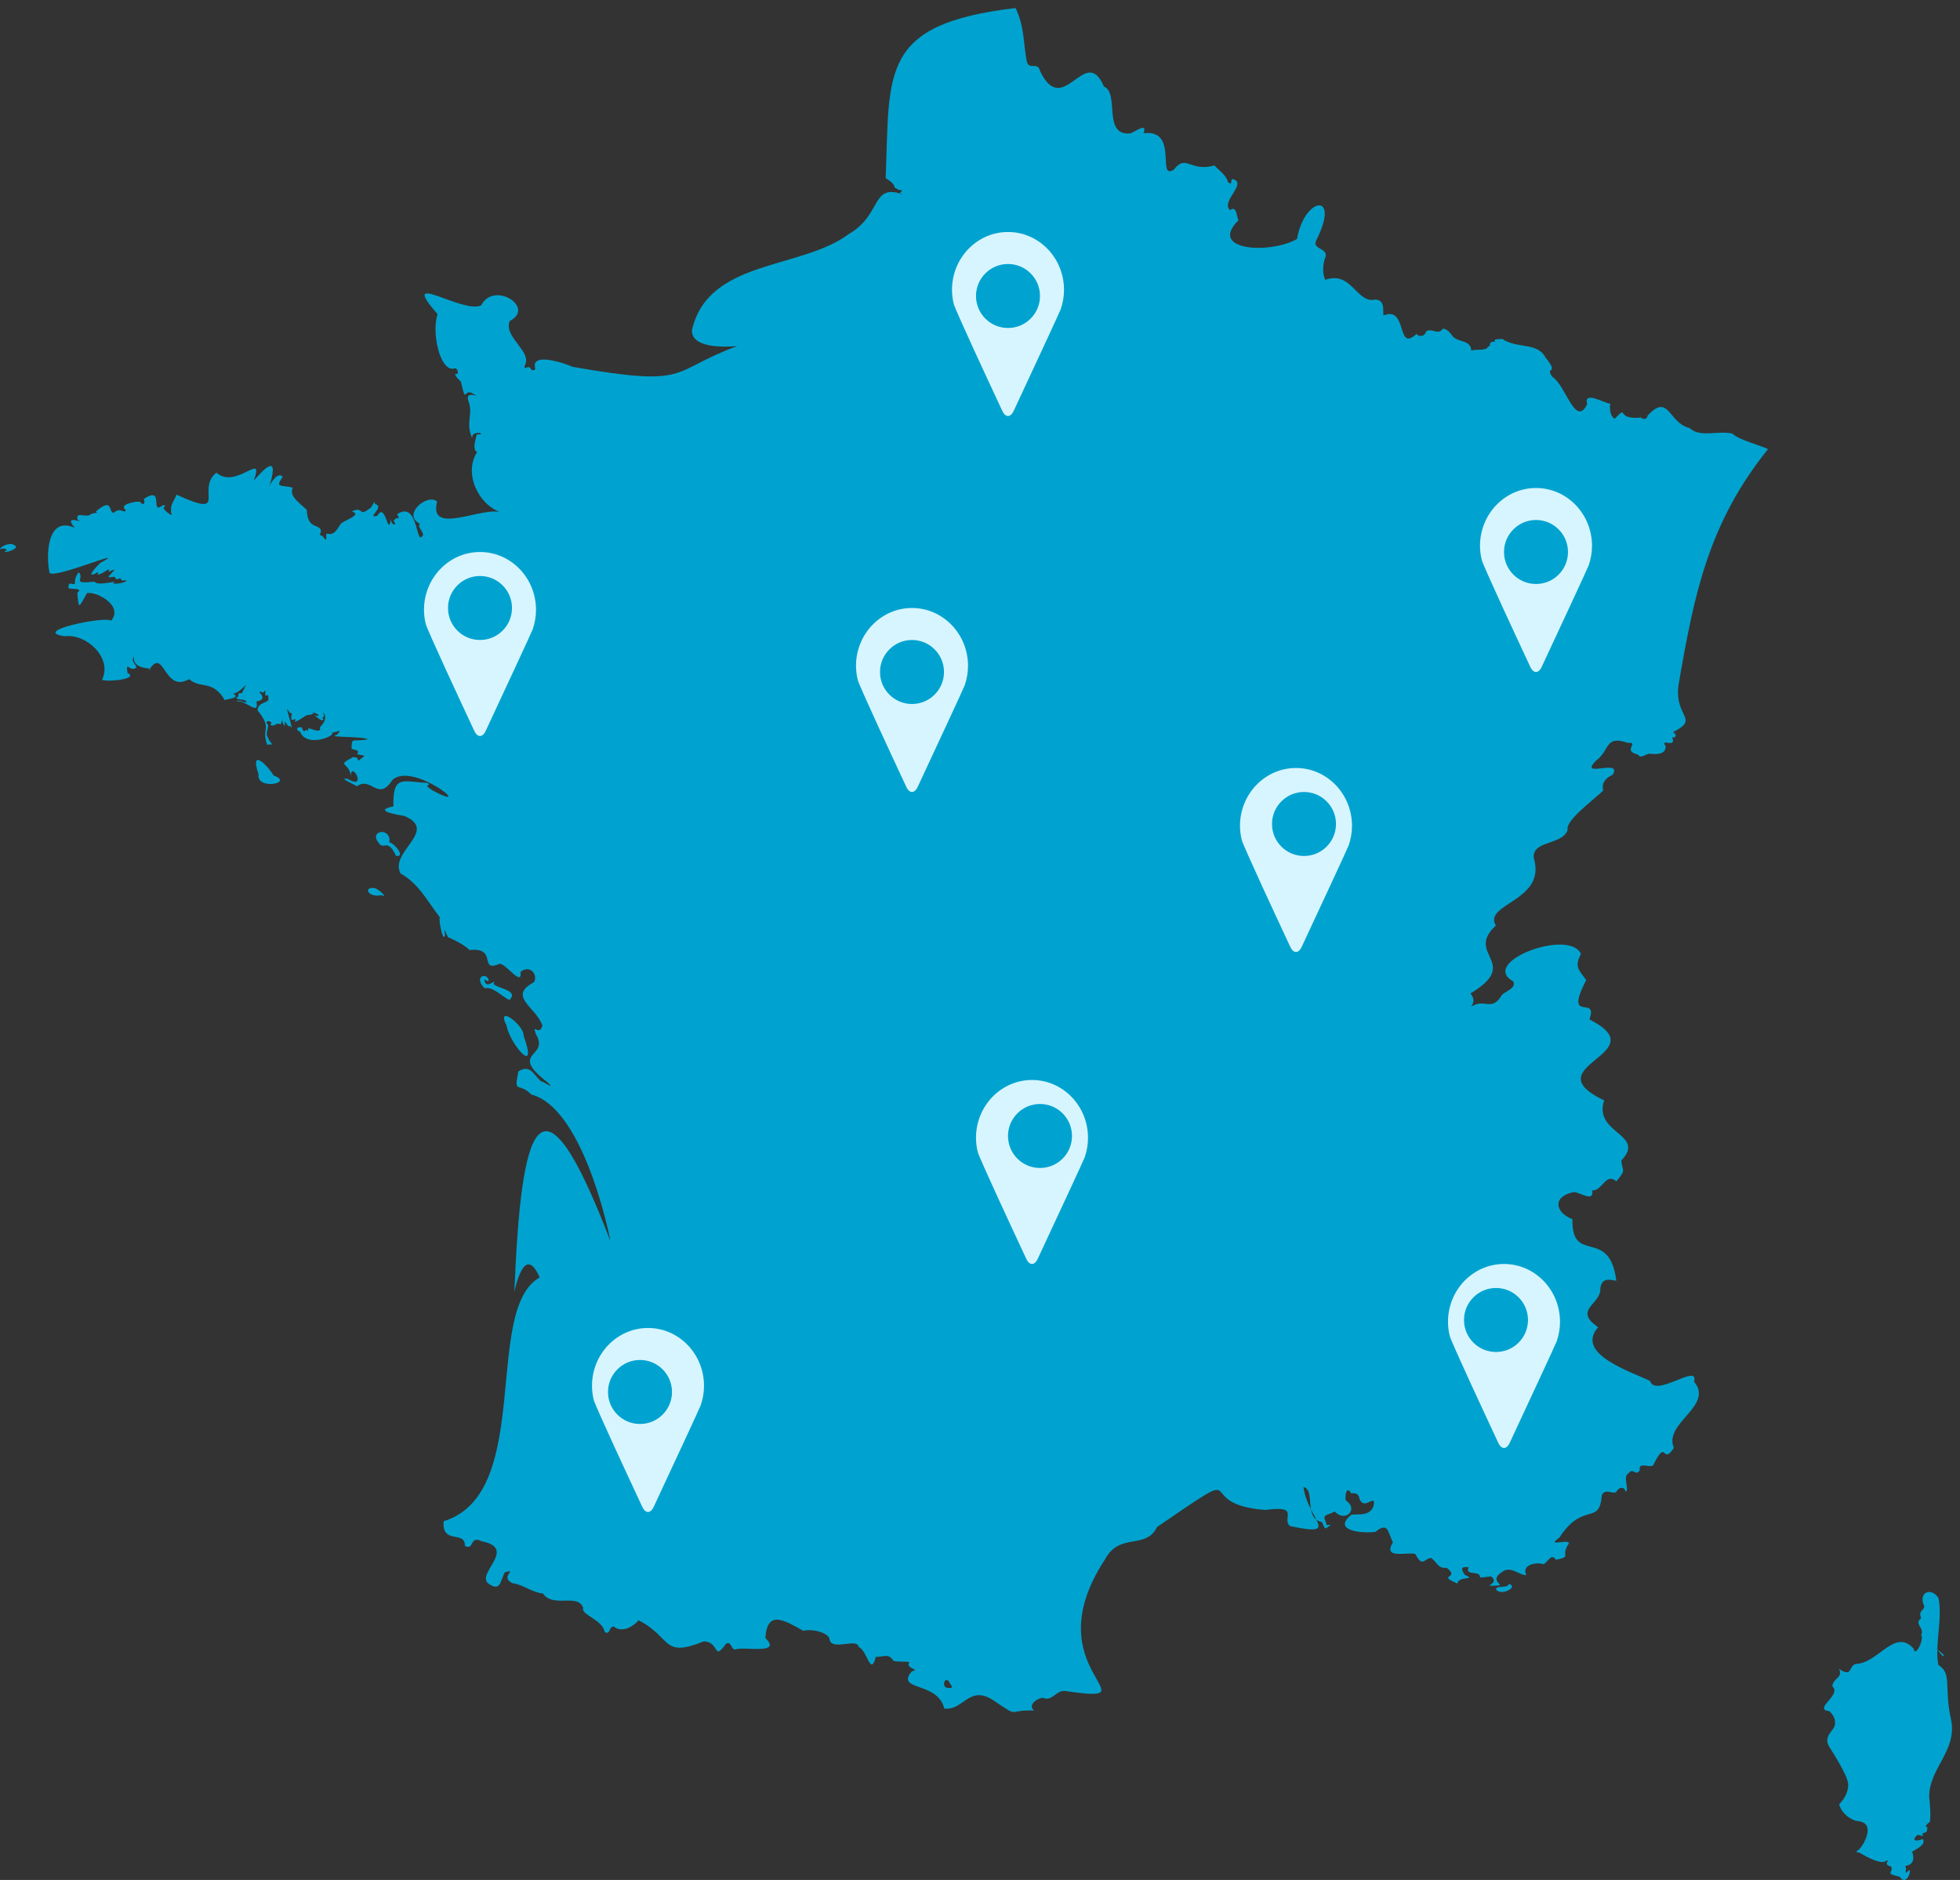
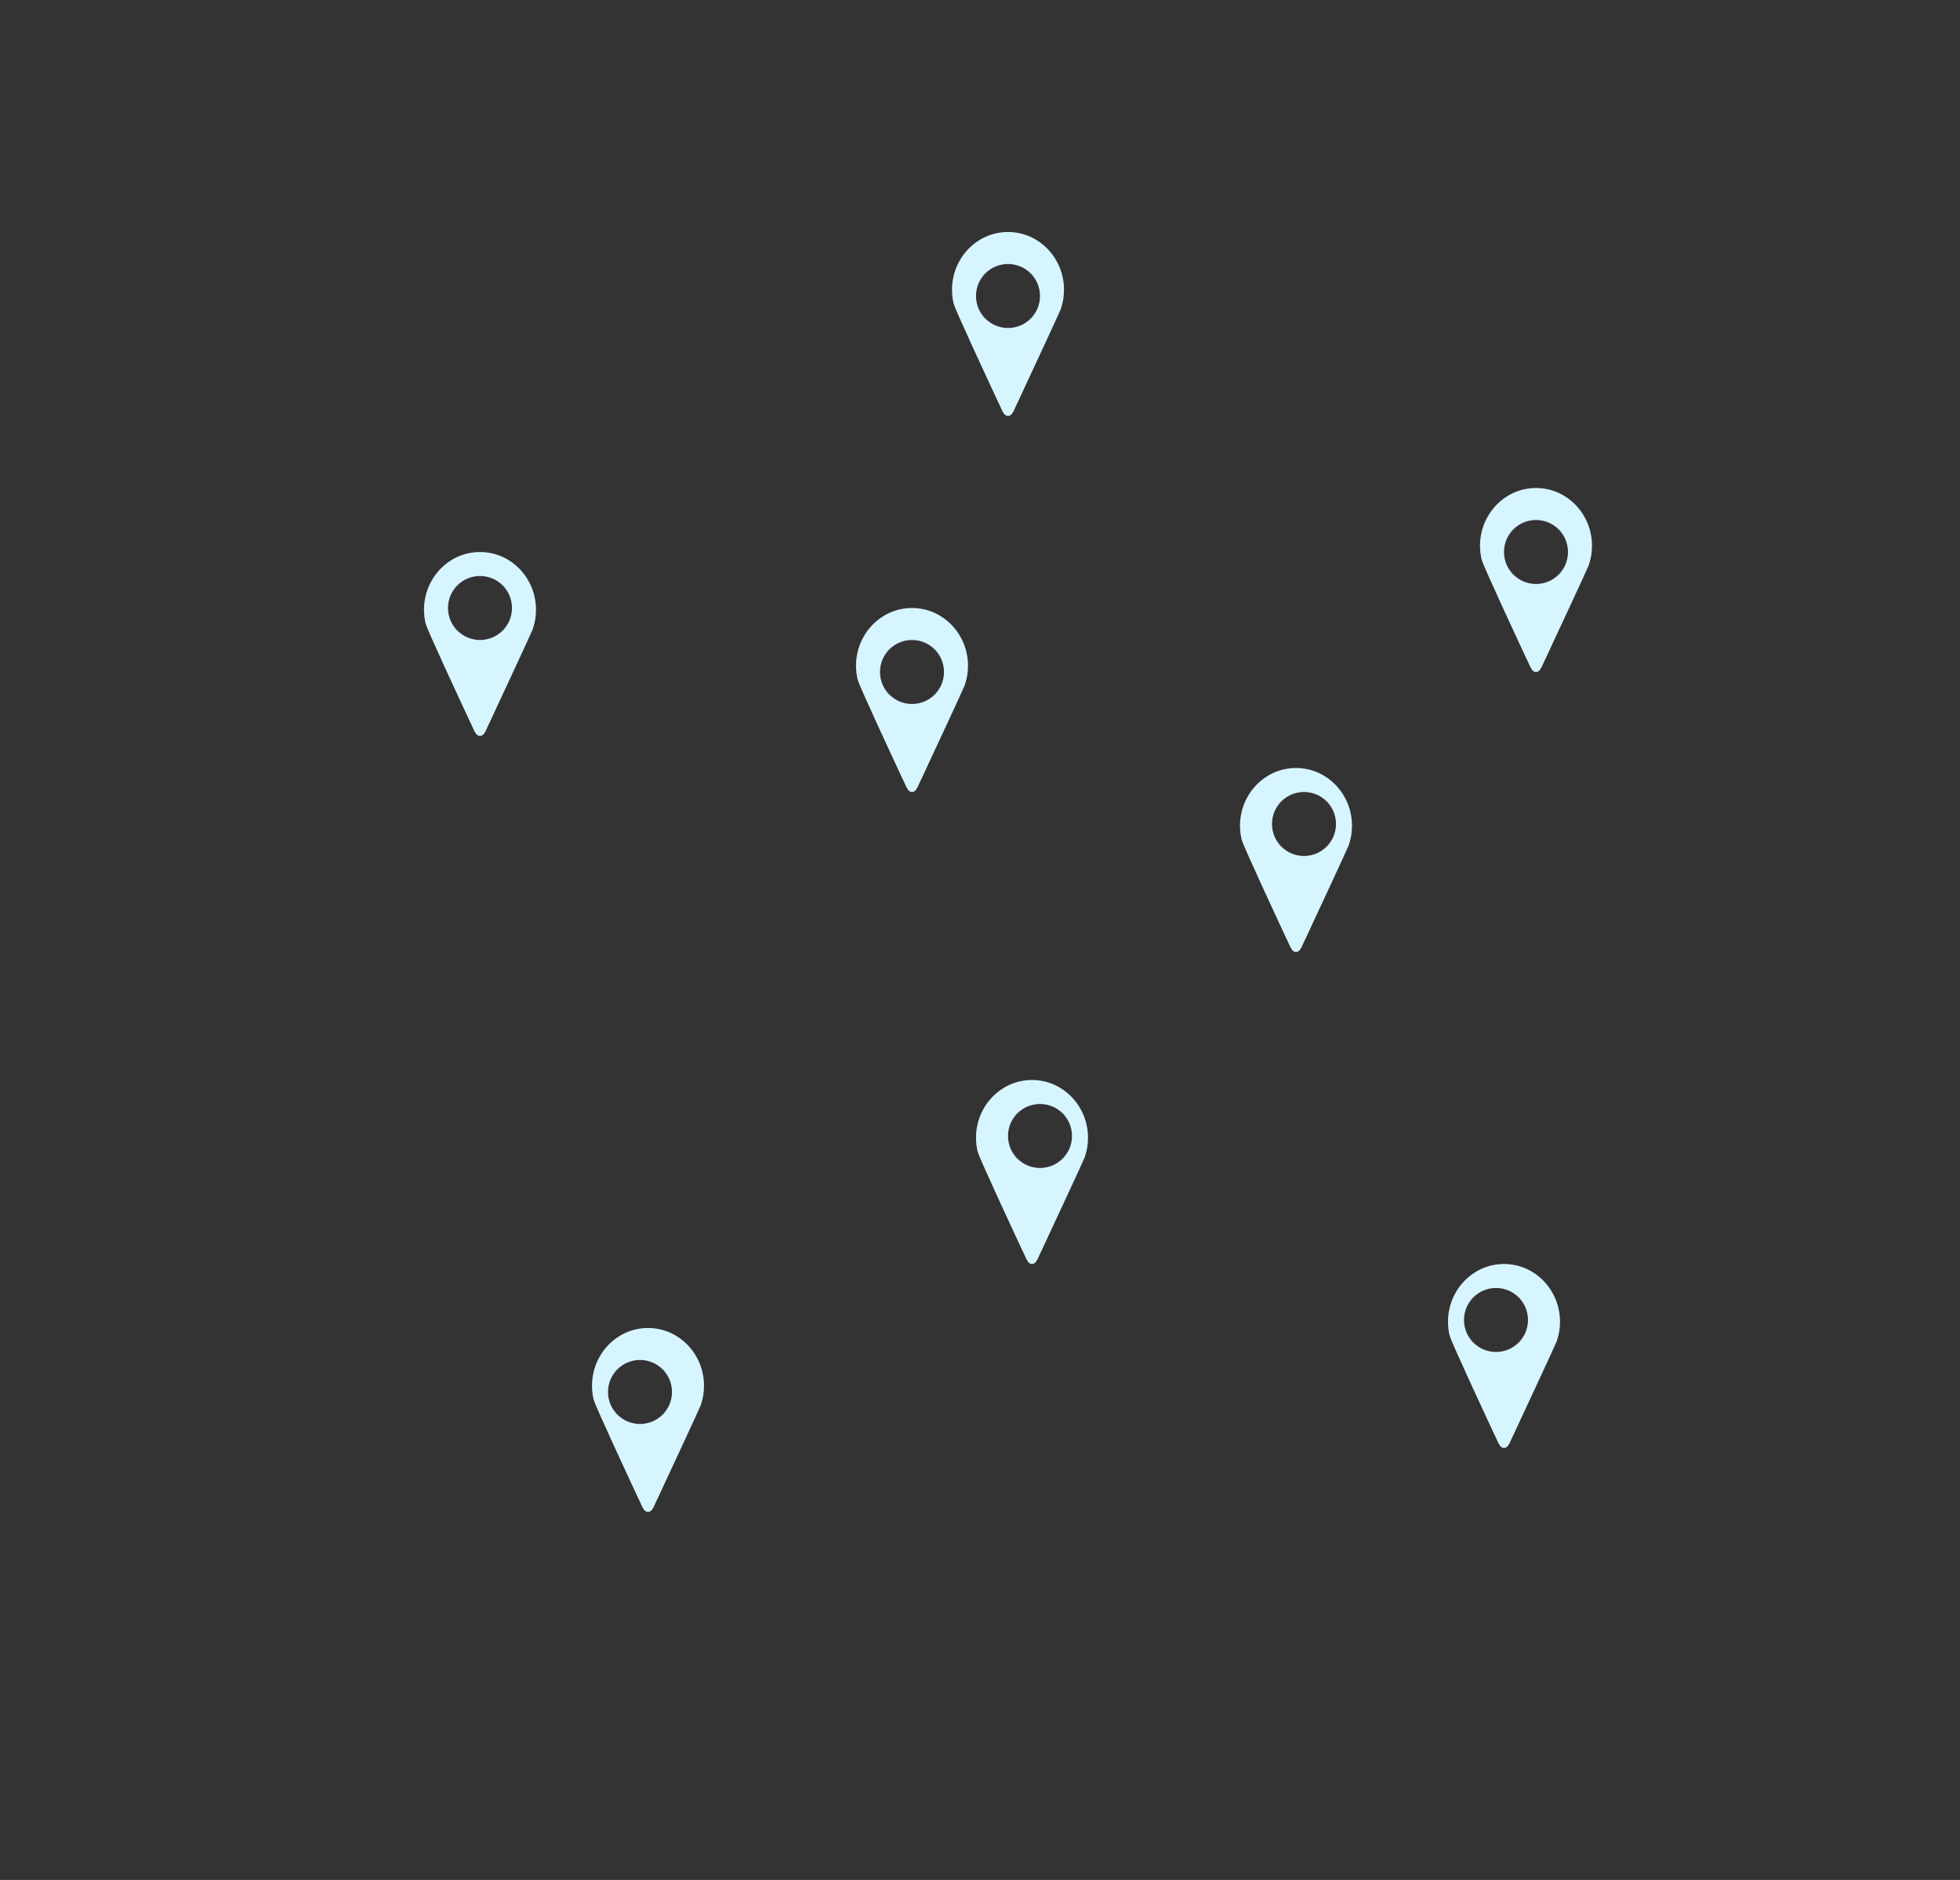
<svg xmlns="http://www.w3.org/2000/svg" viewBox="0 0 245 235">
  <rect x="0" y="0" width="245" height="235" fill="#333333" stroke="none" />
  <g fill="none" fill-rule="evenodd">
-     <path fill="#00A3CF" d="M188.593 198c1.319.314-.93 1.584-1.593.681-.017-.56 1.517-.081 1.593-.681ZM1.732 68.122c1.09.38-1.527 1.209-1.089.737.492.059-.008-.531-.643-.176.051-.424 1.304-.915 1.732-.561ZM34.203 96.94c2.658.936-2.212 1.891-1.885-.156-1.153-3.409 1.136-1.11 1.885.156Zm14.461 8.347c.713.159 2.072 1.916.835 1.694-1.048-2.273-1.496-.686-2.12-1.556-1.414-1.672 1.598-2.062 1.285-.138Zm-1.837 5.734c.41.018 1.821 1.362.821.872-1.591.37-2.34-1.08-.821-.872ZM63.671 125c-.958-.433-2.053-1.73-3.085-1.458-1.445-1.447.202-2.059.51-1.03-.089.357-.385-.125-.561-.044.206 1.068.835.357 1.341.211-1.076.792 3.335.867 1.796 2.322Zm1.77 4.442c1.944 5.391-1.778.91-2.106-1.196-1.44-2.879 2.237-.034 2.106 1.196Zm162.979 87.953c.139-.931.997-1.18.967-2.109-.019-.6-.395-1.081-.714-1.395-.445-.024-.594-.148-.646-.257-.266-.555 1.536-1.647 1.244-2.515-.054-.156-.16-.262-.231-.322.096-1.086 1.347-.991.854-2.177 1.763 1.215 1.116-.566 2.199-.635 2.699-.148 4.793-4.518 7.113-1.896.187 1.232 1.368-1.272.935-1.692.5-.912-.957-1.356 0-2.122-.415-1.021.496-.978.372-1.533-.762-1.716.873-2.372 1.78-1.02.576 2.433-.503 6.118.008 8.404 1.743 1.081.676 2.724 1.56 6.735.883 3.931-2.714 6.109-2.715 9.74.083.807.247 2.383.073 3.179-.218.062-.792.676-.295.591-.065.94-.19.511-.634.857.233.585-.282.064-.631.148-.781.756-.143.842.679.505.5.713-.886 1.282-1.32 1.594.293.823.222 1.619-.887 1.786.354.387-.303 1.297.449.559.471-.398-.19 2.126-1.131.779-1.97-.496-.736-.375-1.051-1.28-1.196-.277.008-.86-.606-.735-.579.581-2.447-.459-3.349-.99-.282-.035-.372-.067-.377-.102-.01-.08.152-.183.191-.209.506-.33 1.646-2.264 1.014-3.154-.091-.128-.39-.475-1.285-.511-.416-.151-1.369-.565-1.878-1.534-.096-.185-.165-.368-.214-.539.496-.52 1.128-1.365 1.134-2.42.001-.259-.034-.767-1.076-2.631-1.175-2.107-1.639-2.371-1.532-3.1Zm13.583-11.395c-.079.035 1.498 1.154.833.981.051.166-.836-1.014-.833-.981Zm-123.275 4.986c.651.048-.068-.521-.103-.791-.575-.764-1.101.973.103.791ZM126.947 1c1.156 2.456.943 4.354 1.403 6.674.285 1.175 1.37-.045 1.658 1.212 2.928 6.085 5.646-3.524 7.991 1.937 1.98.83-.215 6.146 3.252 5.857.522-.105 2.272-1.505 1.68-.027 4.474-.541 1.591 5.918 3.788 4.568 1.573-2.044 1.981.327 5.09-.535.577.639 1.481 1.198 1.698 2.11.684.43.17-.354.623-.412 1.823.564-1.583 2.775-.379 3.883.86-.626.798.77 1.052 1.267-3.866 3.855 4.05 4.236 7.328 2.335.903-5.284 5.547-5.992 2.359.265-.402 1.039 1.41.852 1.22 1.911-.37.949-.44 2.002-.065 2.934 3.342-1.19 3.918 3.044 6.289 2.462 1.185.104.925 1.208.998 1.996 3.078-1.272 1.562 4.707 4.135 2.303.411.496 1.078.24 1.195-.31.736-.511 1.501.575 2.098-.356.542.026.975.6 1.255.997.714.751 2.244.409 2.296 1.772.435-.266 1.884.098 2.104-.52.333.014.139-.539.442-.582l.468-.044c-.495-.388.759-.268.843-.341 1.791 1.264 4.417.379 5.418 2.334 1.845 2.296-.174.971.87 2.428 1.687 1.062 2.865 6.392 4.342 3.408-.506-1.762 2.159-.106 2.885-.059-.106.64-.015 1.542.547 1.884 1.822-1.862-.019.181 3.292-.16.281.304.791.225.821-.234 2.704-2.903 2.575.916 5.264 1.554 1.266 1.228 3.582.273 5.355.689.579.709 3.759 1.571 4.44 1.941-7.463 9.267-9.233 18.207-11.119 29.083-.845 4.495 2.772 4.516-.76 6.293.361.184.578.699-.097.674.581 1.448-1.608-.017-.816 1.087.024 1.072-1.177 1.021-1.963.936-.513-.027-1.163.73-1.487.103-2.083-.433.261-1.582-1.278-1.455-2.928-1.017-2.189.949-4.031 2.262-2.162 2.242 3.406-.377 2.126 1.725-.821.359-1.433 1.01-1.174 1.966-1.049 1.061-4.824 3.776-4.44 4.926-.678 1.938-4.472 1.284-4.246 3.505 1.656 5.413-6.37 5.679-4.741 8.455-3.952 3.641 3.282 4.599-3.163 8.48.427.579.528 1.041.068 1.669 1.694-1.137 2.555.707 3.852-1.471.356-.433 1.899-.864 1.402-1.718-4.287-2.402 7.028-6.648 8.482-3.417-.806 1.563-.358 1.892.656 3.264-2.862 5.587 1.573 1.744.402 4.92 8.591 4.336-7.245 5.776 1.847 10.124-1.415 4.169 5.318 4.19 2.14 7.516.106 1.416.714.987-.616 2.607-1.344-1.176-1.751 1.22-3.014 1.127.238 1.518-1.447.296-2.27.202-2.782.536-2.364 2.59-.214 3.392-.104 5.831 4.63.867 5.493 7.708-1.007-.204-1.774-.331-2.0.892.171 2.079-3.507 2.675-.274 4.91-2.935 3.335 4.073 5.537 6.484 6.712.704 2.18 6.157-2.335 5.509.091 2.536 3.048-3.86 5.159-2.529 8.276-1.497 2.298-.838-1.299-2.504 2.007-.154.777-1.994-.476-1.759.802-.577.833-.784-.473-1.452.413-.696.353.21 2.121-.31 2.244-.19-.675-.814-.564-1.116-.049-.327.589-1.437-.515-1.87.52-.283 3.85-2.321.691-5.309 5.297-1.777 1.241 1.092.096 1.214.695-1.189 1.683.503 1.599-1.633 2.065-.599-.906-1.003.307-1.552.548-.931-.293-2.782.061-2.159 1.37-.967-.018-1.913-1.204-3.017-.409-1.798 1.171.554 1.7-.642 1.708-2.236.124.535-.176-.742-1.151-.347.038-1.017.153-1.37.14.032-.97-1.956-.117-1.426-1.271-1.146-.149-.859.34-.502.929 1.652.724-.852.114-.895 1.102-2.736-1.168.428-.543-1.333-1.959-1.198.112-1.214-.786-2.004-1.249-.903.183-1.049 1.192-1.944-.498-1.131-.253-4.091.696-2.794-1.439-.611-1.189-.568-2.667-2.168-1.317-1.558.22-5.564-.091-3-2.152.88-.082 2.521.246 2.803-1.334.089-1.222-1.106.774-1.787-.543-.118-.702-.395-.86-1.073-.784-.568-1.102-.828.423-.648.904 1.63 1.026-.029 2.837-1.427 1.344-.322.356-1.506.334-1.217 1.006.028.098.245.576.208.712l.554-.043c-.827.628-.634.659-1.123-.343-2.337-.444-.742-3.976-2.297-4.377.482 4.037 4.855 6.295-1.694 4.883-1.08-.963 1.346-2.607-3.031-2.011-9.725-.699-1.106-6.374-13.577 2.127-1.442 2.942-4.64.572-6.522 4.072-9.158 13.943 6.713 18.096-4.887 16.446-1.177-.237-1.658 1.361-2.855.84-.703.021-1.981.92-1.105 1.592-3.386-.144-1.761.963-4.742-1.035-3.363-2.492-3.975 1.093-6.495.784-.803-3.451-6.188-2.141-4.032-4.669 1.188-.205-.963-.364-.297-1.09-.156-.188-1.968-.017-2.065-.274-.628-.971-1.377-.332-2.162-.441-.649 2.609-1.082-.874-2.13-1.199-.149-1.291-3.61.682-3.671-1.151-.493-.833-2.48-1.154-3.238-.886-2.404-1.324-4.528-2.696-4.765.897 2.182 2.117-2.688 1.027-3.714 1.415-.56.162-.535-1.155-1.214-.688-1.649 2.262-.712-.239-2.764-.313-5.267 2.141-3.975-.501-8.149-2.629-.536.65-2.014 1.662-3.074.793-.696-.119-.369 1.065-1.165.684-.242-1.57-3.059-2.189-2.687-3.029-.652-1.889-3.757.068-5.038-1.804-1.389-.127-2.418-1.108-3.807-1.287-1.692-.819.781-1.817-.93-1.379-.58.908-.486 2.583-2.089 1.418-1.572-1.247 3.71-4.405-.844-5.283-1.531-.79-.868 1.201-2.087.586.067-2-2.914-.103-2.65-3.084 11.3-3.482 4.846-26.446 12.007-30.483-1.525-3.431-2.59-.731-3.167 1.771.828-20.627 3.141-29.465 12.022-6.267-.37-1.881-3.578-16.72-9.91-18.364-1.597-1.651-2.215.088-1.614-2.879 1.513-.999 1.948.526 2.867 1.246.265-.039 1.848 1.172.789.12-5.004-3.857.293-3.081-1.441-5.978-.578-1.623.392.331.793-1.13-.842-2.382-4.419-3.62-1.028-5.441.503-1.168-.754-2.164-1.716-1.238.229 1.889-1.746-.988-2.582-1.048-2.732 1.161-.176-2.106-3.786-1.709-.558-.553-1.529-1.105-2.689-1.617-.271-.491-.614-1.524-.364-.293-.242 1.215-.863-2.002-.656-2.182-1.456-1.853-2.616-4.216-4.905-5.473-1.485-2.718 4.813-5.34.474-7.196-.684-.117-4.136-.639-1.369-1.203-.121-4.072 1.262-3.043 4.237-2.933.766.487-.853-.027.649.946 5.682 3.004-2.398-3.659-4.998-1.338-1.812 2.84-2.684-.498-4.453.822.025-.06-2.55-1.169-1.17-.932 2.557 1.508.455-2.332.41-.394-.241-1.758-1.918-1.161.289-2.333.548.074.538.075.625.476 1.099-.871.951-.534-.151-.843.503-.572-.429-.469-.675-.703.036-1.563.123-.741 2.071-1.157-.964-.414-5.327-.181-3.9-.565.842-.876-.079-.243-.644-.275.696.34-3.159 2.019-3.98-.124-.428-.073-.591-.642.219-.525.16.296.199.733.544.31.217-.001.252.346.284.027-.382-.717 1.735.772 1.452-.361.542-.479.989-1.337.35-1.853.505.959-.47.419.112.827-.249.526-.911-.413-1.253-.491 1.212.367.384-.329-.227-.336.577.24-.054.152-.114.318-.769-.128-1.283.779-2.044.847.492-.724-.515.169-.403-.455-.045-.767.393-.35-.236-.696-.921-1.783.831 2.949.084 1.672-.316.244-.399-.419-.689-.52.199 1.038-.327.183-.286-.287-.315 1.256-.137.112-1.028.756-.107.063-.676-.061-.389-.186.26-.25-.533-.596-.569-.1.56.216-.209 1.243.14 1.704.504 1.249 1.026.857-.037 1.003-.797-2.163.729-1.913-1.208-4.298-.008-1.122 1.544-.851 1.346-1.543.049-.907-.476.304-.374-.76.085-.346-.188-.071-.223.093-1.533-.529 1.062.748-.898 1.104.415 1.941-1.407-.31-2.499.001.357-.388 1.211.373 1.253 0-.236-.378-1.271-.123-1.253-.523.578-.04-.159-.625.679-.507 1.124-2.18.079-.121-1.091.047 1.069.536-.79.667-1.049.802-1.49-2.59-3.057-1.362-4.441-2.623-3.216 1.855-3.095-4.242-5.044-1.087.959-.501-2.012.172-1.873-1.722-.381.511.203.915.348 1.355-.911.687-1.358-1.007-1.141.677 1.502.763-2.473 1.172-3.177.861 1.34-2.773-2.008-5.806-4.657-5.437-4.448-.629 5.227-2.572 5.768-1.937 1.639-1.818-1.755-3.723-2.994-3.456-1.038 1.783-1.017 2.195-1.213-.039 1.009-.815-1.562-.218-1.076-.821-.02-.631.386-.128.803-.324-.099-.444.138-1.119.472-1.422.763.862-1.088 1.492 1.991 1.171.205.646 3.529-.322 2.263.155.3.378 2.744-.424 1.178-.306-.129.008-.29-.258-.264-.391-.032.241-.435.304-.587.176.092-.569-1.236.167-.764-.403.692-.8 1.019-.942-.139-.442.48-.857-.798.375-1.356.327.283-.409-.113-.269-.329-.087-1.224.469.541-1.21.678-1.373 4.098-2.195-5.931 2.146-6.341 1.21-.464-2.113-.319-7.186 3.166-5.587-1.643-1.903 1.56-.342.328-1.03-.184-1.059.807-.264 1.567-.585.157-.31 1.287-.19.704-.416 2.264-1.933 1.555.191 2.274.141.772-.781 1.399.211 1.481-.36-.983-.692 1.413-1.144 1.805-.998.425.578.66.14.467-.378 2.683-1.728.646 2.118 2.396.78.482.11.302.066.093.268-.25.258 1.425 1.453.904.688-.042-1.215.187-1.047.69-2.266 6.697 3.074 2.325-.64 4.985-2.745 2.477 2.173 6.069-2.834 4.677.975.741-.791 3.289-3.881 2.033.431-.825 1.901.638-1.951 1.588-.889-1.061 1.464-.14.957 1.244 1.365-.515 1.087.95 1.955 1.758 2.768.068 2.721 1.903 1.554 1.755 2.841-.407.399.238.24.409.702.506.52.117-.381.334-.592.989.329 1.289-.614 1.768-1.218.279-.389 2.781-1.108 1.357-1.545 1.528-.703.826.748 2.177-.332.377-.05.671-1.317.722-.597 1.352.354-1.245 1.888.306 1.471 1.039-1.905 1.347 3.002 1.68.318-.099.899.967.991.34.357.497-.883.919.197.451-.874 2.295-1.488 2.335 2.499 2.889 2.911.989-.347-.565-1.264-.051-1.709-2.339-1.16 1.06-3.897 2.153-2.756-1.155 4.398 5.952.414 8.067 1.383-2.924-.978-4.781-4.913-3.071-7.595-.658-.31-.133-1.623-.063-2.187 1.575.003-.619-.675-.557.436-.885-2.008.205-2.911-.486-4.692-.435-1.436 1.879-.122.65-.811-1.231-.89-.87 1.508-1.542-1.436.02-.192-.787-.676-.729-1.101.582.241.26-.678 0-.682-1.928.722-3.007-4.645-2.2-6.757-5.09-5.742 3.119.012 5.433-1.099 1.613-3.112 6.827.27 3.586 1.945-.858 1.903 2.719 3.795 1.926 5.433-.364 1.023.43-.163.749.64.149.158.572.093.497-.162-.592-2.09 3.796-.592 4.659-.175 15.027 2.624 11.963.57 20.61-2.602-1.677.166-5.775.261-5.673-1.99 2.03-8.871 13.616-7.541 19.569-11.985 4.251-2.429 2.757-6.401 6.816-4.976-1.073-.049.486-.585-.445-.538-1.296-.55.092-.33-1.726-1.505.528-13.351-.796-19.235 16.238-21.257Z" />
    <path fill="#D7F5FF" d="M126.001 33c2.208 0 3.999 1.792 3.999 4 0 2.209-1.791 4-3.999 4-2.21 0-4.001-1.791-4.001-4 0-2.208 1.791-4 4.001-4Zm-.709 18.374c.39.835 1.025.834 1.415-.001 1.673-3.586 5.745-12.327 5.873-12.69l.021-.061c.254-.749.4-1.55.4-2.389 0-3.994-3.134-7.233-6.999-7.233-3.866 0-7.001 3.239-7.001 7.233 0 .592.076 1.163.206 1.713l.007.031c.179.743 4.376 9.755 6.079 13.397ZM192.001 65c2.208 0 3.999 1.792 3.999 4.001 0 2.21-1.791 3.999-3.999 3.999-2.21 0-4.001-1.791-4.001-3.999.001-2.208 1.791-4.001 4.001-4.001Zm-.709 18.374c.391.836 1.025.834 1.415 0 1.673-3.586 5.747-12.327 5.873-12.69l.021-.061c.254-.749.4-1.55.4-2.39 0-3.994-3.134-7.232-6.999-7.232-3.866 0-7.001 3.239-7.001 7.232 0 .592.077 1.164.206 1.714l.007.03c.18.744 4.376 9.756 6.079 13.397ZM60.001 72c2.209 0 3.999 1.792 3.999 4.001 0 2.208-1.791 3.999-3.999 3.999-2.21 0-4.001-1.791-4.001-3.999 0-2.208 1.791-4.001 4.001-4.001Zm-.709 19.374c.391.836 1.025.834 1.415 0 1.673-3.586 5.746-12.327 5.873-12.69l.021-.061c.254-.749.399-1.55.399-2.39 0-3.994-3.134-7.232-6.999-7.232-3.866 0-7.001 3.239-7.001 7.232 0 .592.077 1.164.206 1.713l.007.031c.179.744 4.376 9.756 6.079 13.397ZM80.001 170c2.209 0 3.999 1.792 3.999 4.001 0 2.21-1.791 3.999-3.999 3.999-2.21 0-4.001-1.791-4.001-3.999C76 171.792 77.791 170 80.001 170Zm.292 18.374c.391.834 1.025.834 1.415-.001 1.673-3.586 5.746-12.327 5.873-12.69l.021-.061c.254-.748.399-1.55.399-2.388 0-3.995-3.134-7.233-7-7.233-3.866 0-7 3.239-7 7.233 0 .59.077 1.162.206 1.713l.007.03c.179.744 4.376 9.755 6.079 13.398ZM187 161c2.209 0 4 1.792 4 4.001C191 167.21 189.209 169 187 169c-2.21 0-4-1.79-4-3.999C183 162.792 184.79 161 187 161Zm.292 19.374c.391.834 1.025.834 1.415-.001 1.673-3.586 5.747-12.327 5.873-12.69l.021-.061c.254-.748.4-1.55.4-2.388C195 161.239 191.866 158 188.001 158 184.134 158 181 161.239 181 165.233c0 .59.077 1.162.206 1.713l.007.03c.18.744 4.376 9.755 6.079 13.398ZM130 138c2.209 0 4 1.792 4 4.001C134 144.209 132.209 146 130 146c-2.21 0-4-1.791-4-3.999C126 139.792 127.79 138 130 138Zm-1.708 19.374c.391.836 1.025.834 1.415-.001 1.673-3.585 5.747-12.325 5.873-12.69l.021-.06c.254-.749.4-1.55.4-2.39C136 138.24 132.867 135 129.001 135 125.134 135 122 138.238 122 142.233c0 .592.077 1.164.206 1.713l.007.031c.18.742 4.376 9.755 6.079 13.396ZM163 99c2.209 0 4 1.792 4 4.001C167 105.209 165.209 107 163 107c-2.21 0-4-1.791-4-3.999 0-2.208 1.79-4.001 4-4.001Zm-1.708 19.374c.391.836 1.025.834 1.415-.001 1.674-3.585 5.747-12.325 5.873-12.69l.022-.06c.254-.749.398-1.55.398-2.39 0-3.993-3.133-7.233-6.999-7.233-3.866 0-7.001 3.238-7.001 7.233 0 .592.077 1.164.206 1.713l.007.031c.18.742 4.376 9.755 6.079 13.396ZM114 80c2.209 0 4 1.792 4 4.001 0 2.208-1.791 3.999-4 3.999-2.21 0-4-1.791-4-3.999 0-2.208 1.79-4.001 4-4.001Zm-.708 18.374c.391.836 1.025.834 1.415-.001 1.673-3.585 5.747-12.325 5.873-12.69l.021-.06c.254-.749.4-1.551.4-2.39 0-3.993-3.134-7.233-6.999-7.233-3.866 0-7.001 3.238-7.001 7.233 0 .592.077 1.164.206 1.713l.007.031c.18.742 4.376 9.754 6.079 13.396Z" />
  </g>
</svg>